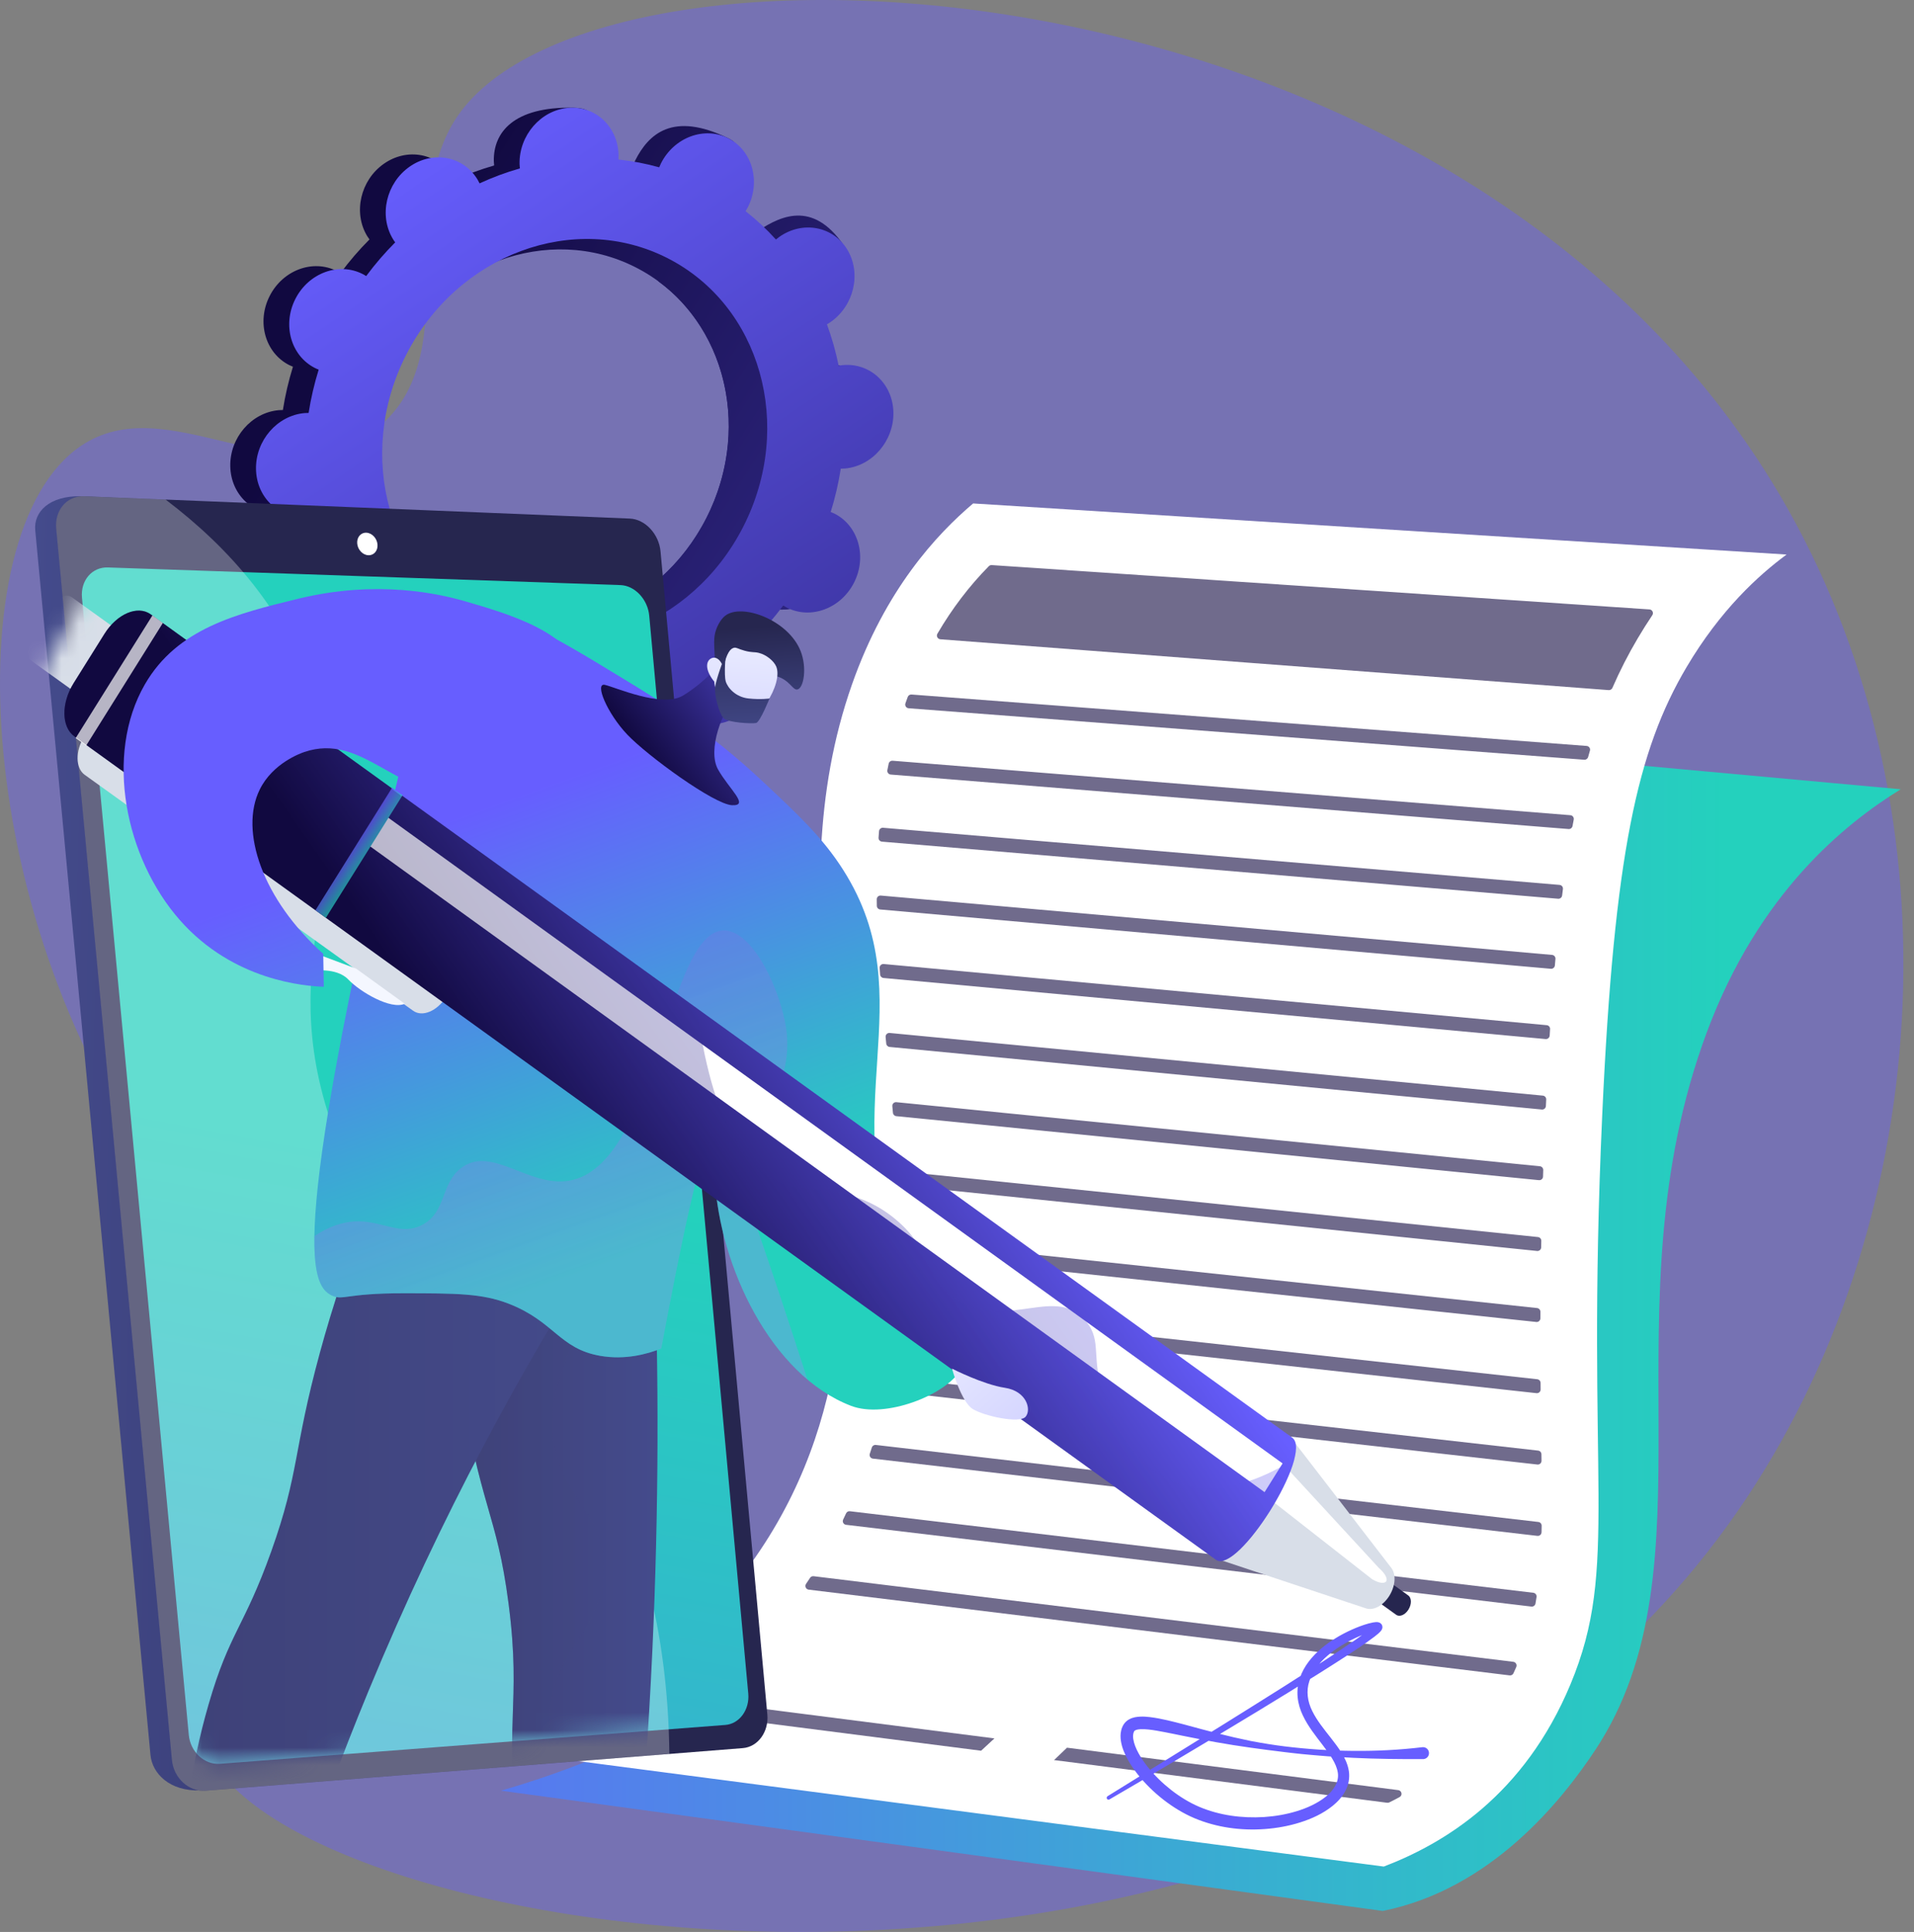
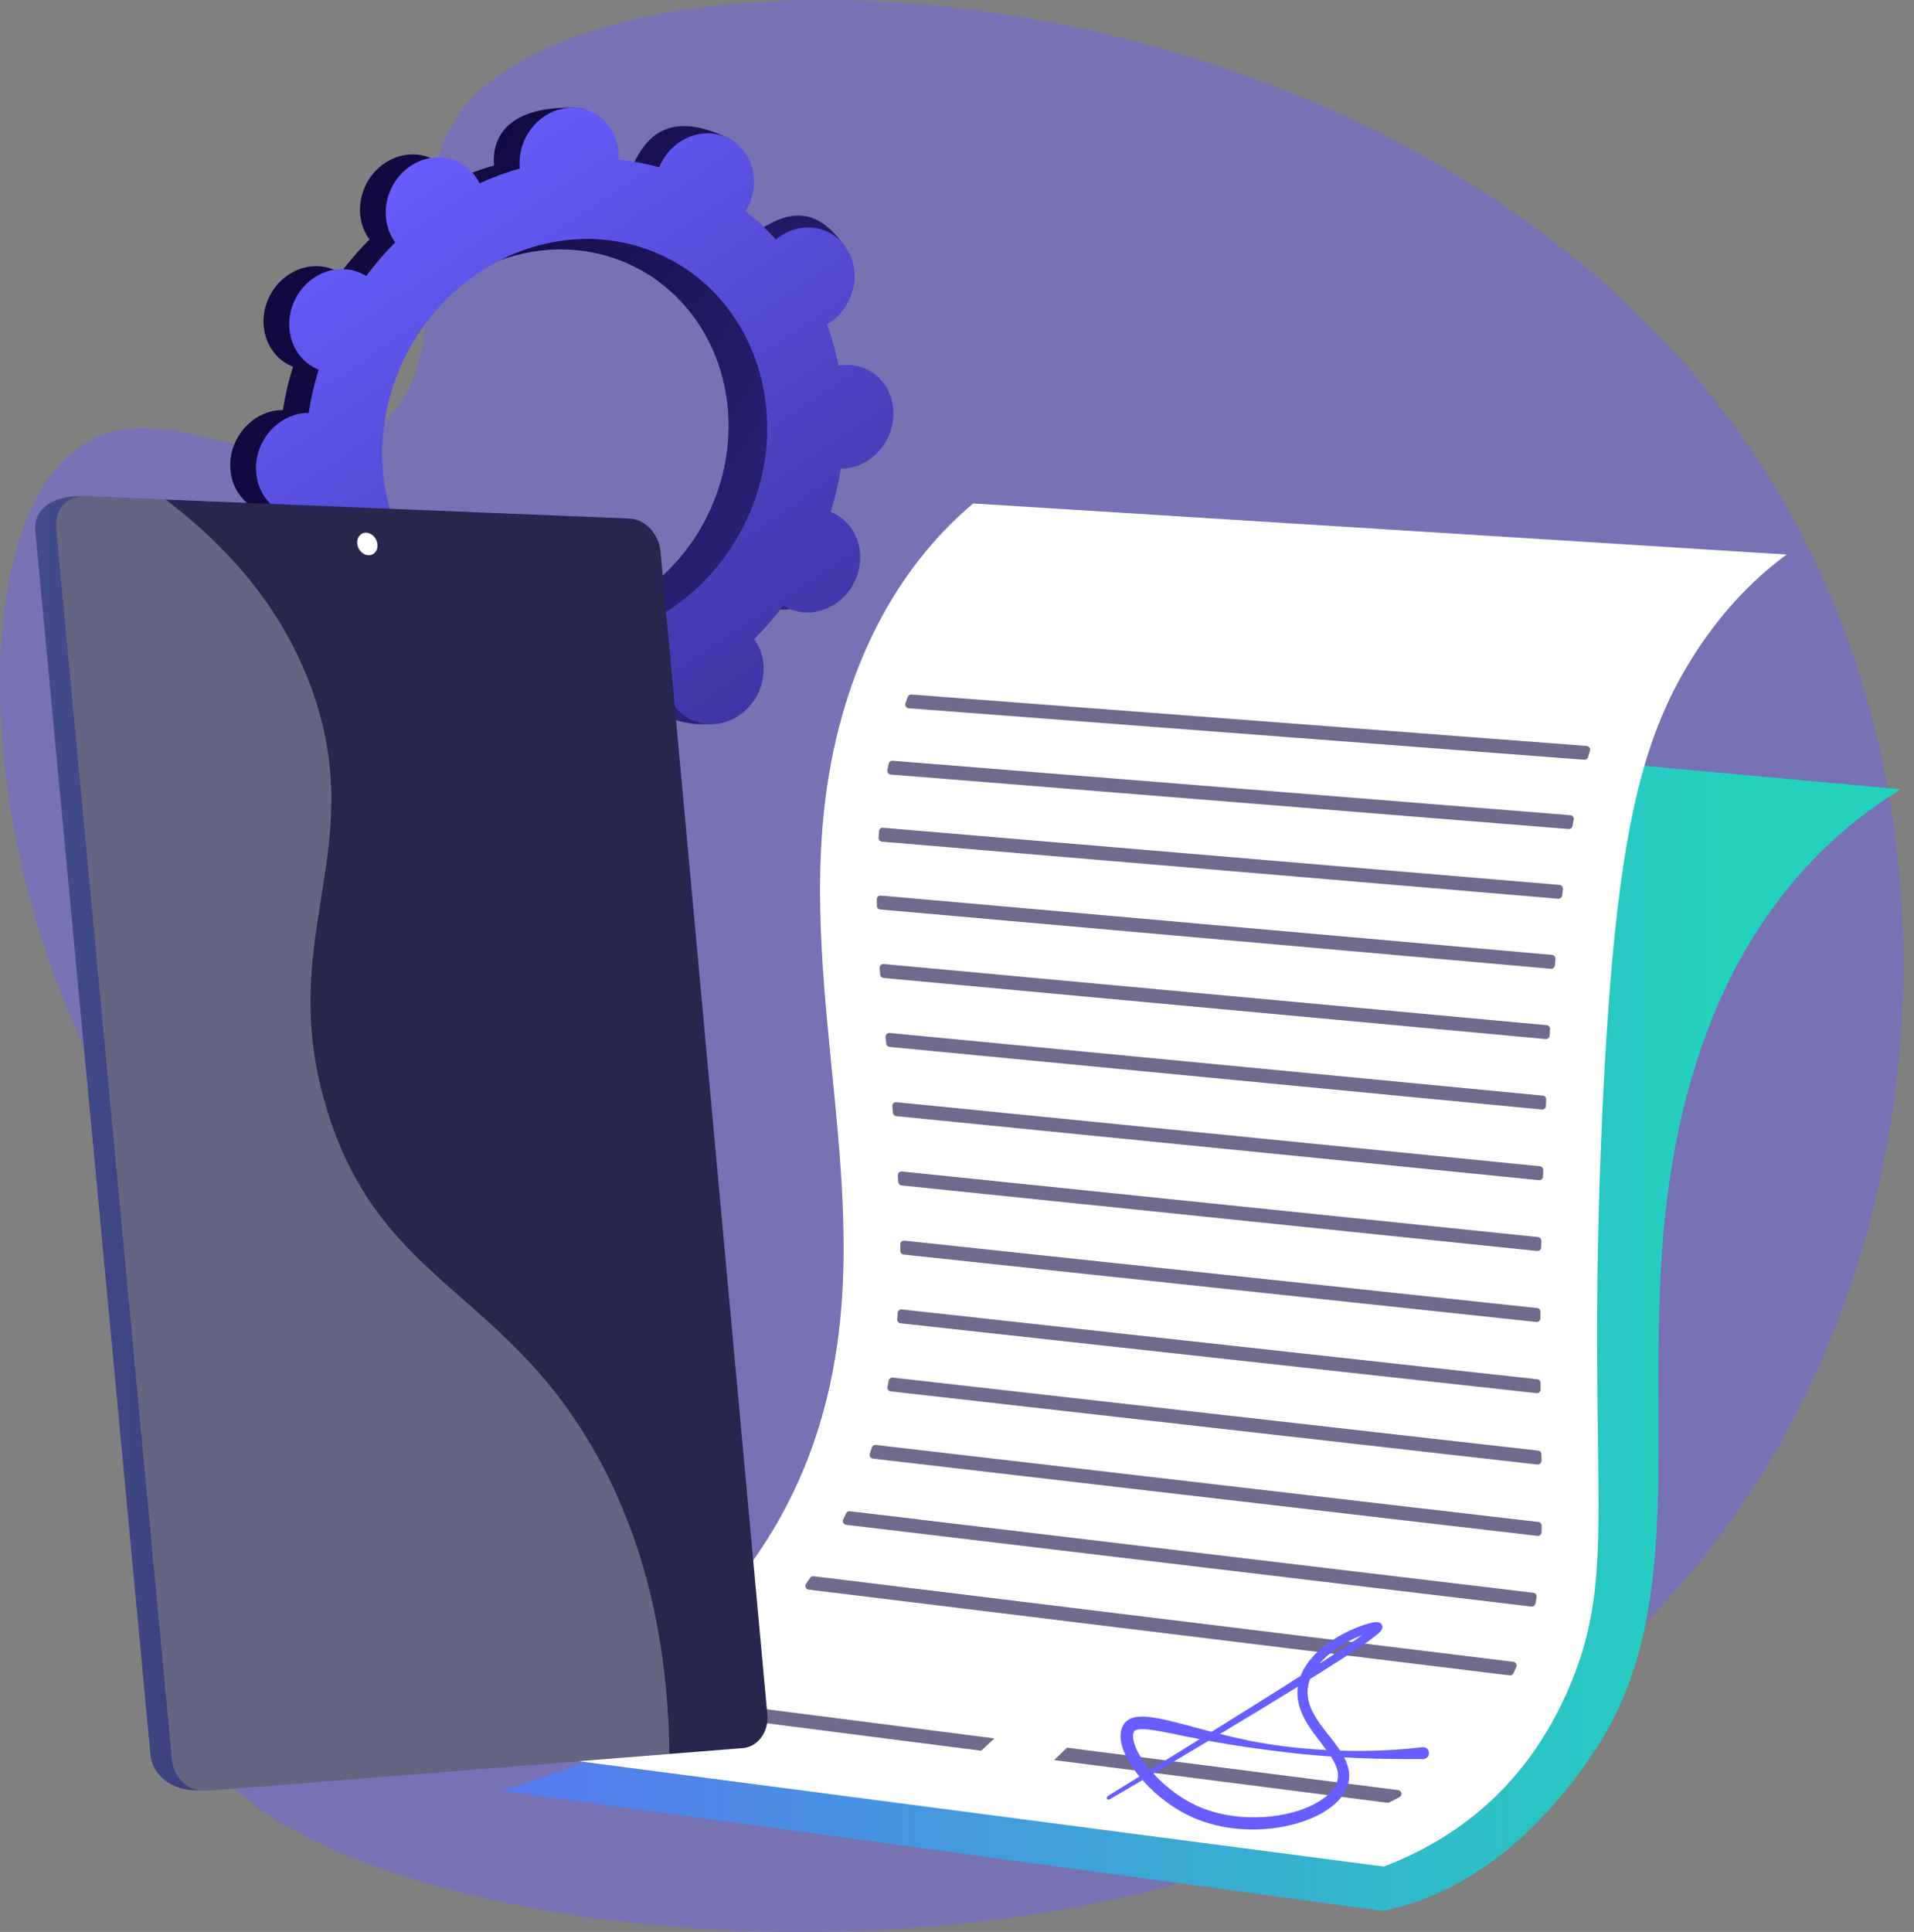
<svg xmlns="http://www.w3.org/2000/svg" width="109" height="110" viewBox="0 0 109 110" fill="none">
  <rect x="0" y="0" width="109" height="110" fill="#808080" stroke="none" />
  <path d="M26.057 6.611C22.417 11.922 26.686 20.532 21.284 24.526C16.025 28.415 9.565 22.041 4.61 25.388C-2.742 30.353 -1.399 53.071 9.349 67.186C12.581 71.431 15.282 73.082 16.478 77.883C19.047 88.192 10.02 94.324 11.738 99.422C15.606 110.902 75.093 120.535 98.962 86.034C110.11 69.921 111.778 46.654 101.817 28.983C83.82 -2.95 34.226 -5.305 26.057 6.611Z" fill="#675EFF" fill-opacity="0.4" />
  <path d="M55.658 40.132L108.243 44.939C105.066 46.901 100.149 50.835 97.19 58.804C91.363 74.495 97.837 89.11 90.834 99.664C88.971 102.472 84.953 107.557 78.746 108.804L28.527 101.957C44.972 97.19 49.432 88.176 50.29 80.49C51.15 72.778 48.701 63.553 51.635 51.14C52.835 46.063 54.472 42.411 55.658 40.132L55.658 40.132Z" fill="url(#paint0_linear_835_2218)" />
  <path d="M101.743 31.574C86.302 30.604 70.861 29.634 55.419 28.665C53.34 30.427 50.421 33.558 48.518 38.975C44.139 51.441 49.24 63.771 47.766 75.888C46.826 83.616 42.95 93.297 29.062 99.768C45.644 101.938 62.225 104.107 78.806 106.277C82.232 104.965 86.799 102.237 89.441 95.89C92.243 89.16 90.281 84.608 91.246 63.456C91.926 48.569 93.261 42.697 96.044 37.991C97.971 34.732 100.142 32.757 101.744 31.573L101.743 31.574Z" fill="white" />
  <path d="M51.126 74.749C51.116 74.871 51.106 74.993 51.095 75.115C51.084 75.23 51.167 75.332 51.282 75.345L87.502 79.323C87.628 79.337 87.738 79.238 87.737 79.112C87.736 78.989 87.735 78.865 87.734 78.74C87.733 78.632 87.652 78.542 87.545 78.53L51.36 74.556C51.241 74.543 51.135 74.63 51.126 74.749Z" fill="#110940" fill-opacity="0.6" />
  <path d="M51.27 70.851C51.27 70.974 51.27 71.098 51.27 71.221C51.269 71.329 51.351 71.421 51.458 71.432L87.49 75.27C87.614 75.283 87.723 75.186 87.724 75.061C87.724 74.938 87.725 74.814 87.726 74.69C87.726 74.581 87.644 74.489 87.536 74.477L51.503 70.64C51.378 70.627 51.269 70.725 51.27 70.851V70.851Z" fill="#110940" fill-opacity="0.6" />
  <path d="M50.61 78.608C50.587 78.729 50.564 78.849 50.539 78.969C50.515 79.091 50.599 79.207 50.723 79.221L87.552 83.386C87.679 83.4 87.789 83.3 87.788 83.173C87.786 83.05 87.785 82.926 87.783 82.801C87.782 82.694 87.701 82.604 87.595 82.593L50.841 78.436C50.731 78.424 50.63 78.499 50.61 78.608H50.61Z" fill="#110940" fill-opacity="0.6" />
  <path d="M56.632 98.98L39.93 96.841C39.858 96.832 39.786 96.859 39.739 96.917C39.65 97.028 39.539 97.115 39.413 97.183C39.221 97.288 39.282 97.557 39.482 97.583L55.872 99.682C56.125 99.448 56.379 99.214 56.632 98.98V98.98Z" fill="#110940" fill-opacity="0.6" />
  <path d="M79.629 101.925L60.765 99.509C60.521 99.746 60.274 99.981 60.027 100.214L78.998 102.644C79.04 102.649 79.082 102.642 79.12 102.623C79.319 102.526 79.513 102.425 79.705 102.32C79.885 102.223 79.832 101.951 79.629 101.925L79.629 101.925Z" fill="#110940" fill-opacity="0.6" />
  <path d="M51.134 66.925C51.141 67.049 51.149 67.174 51.156 67.298C51.162 67.402 51.242 67.486 51.345 67.496L87.536 71.227C87.659 71.24 87.767 71.145 87.769 71.02C87.771 70.898 87.774 70.774 87.776 70.65C87.778 70.54 87.696 70.446 87.586 70.435L51.365 66.701C51.236 66.688 51.125 66.794 51.133 66.924L51.134 66.925Z" fill="#110940" fill-opacity="0.6" />
  <path d="M46.132 89.839C46.057 89.953 45.981 90.067 45.904 90.18C45.815 90.312 45.895 90.49 46.053 90.51L85.971 95.392C86.063 95.403 86.151 95.355 86.19 95.271C86.244 95.153 86.296 95.035 86.349 94.915C86.405 94.785 86.322 94.636 86.18 94.619L46.334 89.745C46.254 89.735 46.177 89.772 46.132 89.839Z" fill="#110940" fill-opacity="0.6" />
  <path d="M48.184 86.165C48.129 86.282 48.074 86.399 48.018 86.515C47.954 86.646 48.038 86.801 48.182 86.818L87.21 91.474C87.321 91.487 87.424 91.412 87.444 91.302C87.466 91.179 87.486 91.055 87.505 90.93C87.524 90.812 87.439 90.703 87.321 90.688L48.4 86.045C48.31 86.034 48.223 86.083 48.184 86.165V86.165Z" fill="#110940" fill-opacity="0.6" />
  <path d="M49.65 82.417C49.612 82.536 49.573 82.655 49.534 82.773C49.492 82.901 49.577 83.034 49.71 83.05L87.552 87.448C87.676 87.463 87.786 87.368 87.789 87.243C87.791 87.121 87.794 86.996 87.796 86.87C87.797 86.762 87.716 86.669 87.608 86.657L49.876 82.271C49.775 82.259 49.681 82.32 49.65 82.417H49.65Z" fill="#110940" fill-opacity="0.6" />
  <path d="M50.817 62.985C50.829 63.11 50.841 63.235 50.852 63.36C50.862 63.461 50.941 63.541 51.042 63.551L87.641 67.195C87.763 67.207 87.87 67.114 87.874 66.992C87.878 66.869 87.882 66.746 87.886 66.622C87.89 66.511 87.807 66.415 87.696 66.404L51.049 62.755C50.916 62.742 50.805 62.852 50.817 62.985Z" fill="#110940" fill-opacity="0.6" />
  <path d="M51.91 39.544C51.816 39.537 51.728 39.593 51.695 39.681C51.651 39.801 51.606 39.923 51.563 40.045C51.563 40.045 51.563 40.047 51.563 40.047C51.517 40.178 51.609 40.316 51.747 40.327L90.222 43.258C90.323 43.265 90.415 43.2 90.442 43.102C90.476 42.981 90.51 42.861 90.544 42.742C90.582 42.613 90.492 42.482 90.357 42.472L51.91 39.544V39.544Z" fill="#110940" fill-opacity="0.6" />
  <path d="M50.609 43.482C50.584 43.604 50.559 43.727 50.535 43.849C50.511 43.973 50.601 44.091 50.727 44.101L89.329 47.203C89.437 47.212 89.534 47.136 89.554 47.029C89.576 46.907 89.599 46.786 89.622 46.666C89.645 46.542 89.556 46.426 89.431 46.416L50.834 43.314C50.728 43.305 50.631 43.377 50.609 43.482Z" fill="#110940" fill-opacity="0.6" />
-   <path d="M53.552 36.399L91.615 39.293C91.705 39.3 91.788 39.248 91.825 39.166C92.257 38.173 92.735 37.243 93.265 36.348C93.531 35.897 93.809 35.457 94.096 35.029C94.188 34.894 94.099 34.71 93.935 34.699L56.48 32.175C56.418 32.17 56.357 32.193 56.313 32.237C55.197 33.369 54.219 34.653 53.384 36.082C53.306 36.216 53.397 36.387 53.552 36.399L53.552 36.399Z" fill="#110940" fill-opacity="0.6" />
  <path d="M50.434 59.044C50.446 59.169 50.458 59.294 50.471 59.419C50.48 59.52 50.56 59.6 50.661 59.61L87.805 63.173C87.926 63.185 88.032 63.093 88.037 62.972C88.043 62.848 88.049 62.725 88.055 62.603C88.06 62.49 87.976 62.393 87.864 62.382L50.666 58.814C50.533 58.801 50.422 58.912 50.435 59.045L50.434 59.044Z" fill="#110940" fill-opacity="0.6" />
  <path d="M50.095 55.114C50.103 55.239 50.112 55.363 50.121 55.488C50.129 55.591 50.211 55.675 50.314 55.684L88.021 59.161C88.14 59.172 88.244 59.082 88.252 58.963C88.26 58.839 88.267 58.717 88.275 58.594C88.283 58.48 88.198 58.381 88.083 58.371L50.326 54.889C50.196 54.877 50.085 54.984 50.094 55.115L50.095 55.114Z" fill="#110940" fill-opacity="0.6" />
  <path d="M49.93 51.204C49.931 51.328 49.933 51.453 49.935 51.577C49.937 51.685 50.021 51.775 50.128 51.784L88.319 55.16C88.436 55.17 88.539 55.083 88.549 54.966C88.559 54.843 88.57 54.721 88.581 54.599C88.592 54.482 88.505 54.38 88.389 54.37L50.16 50.991C50.036 50.98 49.928 51.079 49.93 51.204Z" fill="#110940" fill-opacity="0.6" />
  <path d="M50.06 47.324C50.05 47.448 50.041 47.571 50.032 47.695C50.023 47.81 50.11 47.911 50.226 47.921L88.733 51.172C88.846 51.182 88.947 51.1 88.961 50.987C88.976 50.864 88.991 50.742 89.007 50.621C89.022 50.501 88.935 50.394 88.814 50.384L50.289 47.131C50.173 47.121 50.07 47.208 50.06 47.324H50.06Z" fill="#110940" fill-opacity="0.6" />
  <path d="M63.073 102.272L69.761 98.13C71.983 96.741 74.213 95.358 76.392 93.91C76.933 93.546 77.481 93.18 77.983 92.788C78.044 92.739 78.105 92.69 78.159 92.641C78.186 92.617 78.212 92.592 78.231 92.57C78.24 92.561 78.249 92.55 78.251 92.547C78.254 92.543 78.249 92.55 78.248 92.553C78.244 92.56 78.24 92.569 78.238 92.577C78.234 92.586 78.226 92.622 78.228 92.644C78.226 92.683 78.249 92.743 78.273 92.774C78.304 92.815 78.337 92.833 78.347 92.838C78.369 92.849 78.38 92.851 78.383 92.853C78.389 92.855 78.399 92.855 78.397 92.856C78.4 92.856 78.402 92.856 78.397 92.856C78.395 92.856 78.39 92.856 78.384 92.857C78.36 92.859 78.327 92.863 78.293 92.87C78.225 92.882 78.151 92.901 78.077 92.922C77.782 93.008 77.484 93.126 77.197 93.259C76.623 93.527 76.074 93.86 75.603 94.267C75.133 94.673 74.738 95.167 74.563 95.726C74.378 96.285 74.461 96.879 74.731 97.421C74.998 97.967 75.406 98.463 75.813 98.982C76.016 99.242 76.222 99.51 76.406 99.809C76.588 100.105 76.752 100.444 76.814 100.832C76.847 101.026 76.839 101.23 76.807 101.426C76.786 101.524 76.765 101.622 76.728 101.713C76.698 101.807 76.655 101.894 76.61 101.98C76.431 102.324 76.169 102.594 75.893 102.82C75.332 103.27 74.692 103.558 74.04 103.764C73.387 103.971 72.712 104.09 72.034 104.141C70.68 104.24 69.293 104.057 68.021 103.522C67.385 103.252 66.797 102.889 66.258 102.471C65.72 102.051 65.229 101.574 64.8 101.036C64.586 100.766 64.386 100.482 64.217 100.171C64.049 99.861 63.9 99.528 63.836 99.138C63.806 98.943 63.798 98.73 63.855 98.506C63.87 98.45 63.885 98.394 63.911 98.34L63.948 98.258C63.962 98.229 63.983 98.198 64.001 98.17C64.079 98.054 64.191 97.954 64.304 97.895C64.534 97.769 64.746 97.751 64.937 97.74C65.129 97.731 65.309 97.746 65.482 97.766C66.173 97.852 66.807 98.025 67.445 98.189C68.079 98.361 68.709 98.534 69.342 98.694C69.975 98.856 70.61 99.001 71.251 99.131C71.892 99.252 72.537 99.358 73.185 99.437C74.482 99.595 75.787 99.682 77.093 99.691C78.398 99.702 79.704 99.637 80.998 99.481H80.999C81.185 99.458 81.355 99.592 81.377 99.778C81.4 99.965 81.267 100.135 81.08 100.157C81.067 100.158 81.054 100.159 81.041 100.159C79.717 100.163 78.398 100.151 77.082 100.087C76.424 100.051 75.766 100.018 75.111 99.958C74.782 99.933 74.455 99.9 74.127 99.87C73.8 99.833 73.472 99.802 73.146 99.759C71.84 99.6 70.533 99.426 69.234 99.193C68.585 99.077 67.939 98.947 67.297 98.819C66.976 98.754 66.657 98.685 66.34 98.626C66.023 98.566 65.709 98.505 65.404 98.474C65.251 98.457 65.103 98.451 64.967 98.456C64.834 98.46 64.709 98.485 64.652 98.521C64.569 98.537 64.494 98.772 64.541 99.028C64.581 99.287 64.697 99.566 64.841 99.829C64.985 100.095 65.163 100.35 65.355 100.594C65.743 101.083 66.198 101.526 66.692 101.914C67.188 102.301 67.725 102.632 68.296 102.876C69.444 103.363 70.728 103.534 71.986 103.457C72.615 103.415 73.242 103.309 73.841 103.126C74.437 102.944 75.016 102.683 75.483 102.314C75.951 101.949 76.273 101.444 76.186 100.925C76.147 100.664 76.029 100.395 75.87 100.134C75.713 99.872 75.522 99.617 75.325 99.359C74.932 98.842 74.501 98.315 74.197 97.676C74.044 97.358 73.935 97.005 73.9 96.639C73.862 96.272 73.908 95.897 74.023 95.552C74.136 95.206 74.315 94.889 74.528 94.609C74.741 94.327 74.987 94.079 75.249 93.857C75.777 93.413 76.366 93.067 76.982 92.789C77.291 92.651 77.606 92.529 77.941 92.436C78.026 92.414 78.111 92.393 78.204 92.376C78.251 92.368 78.299 92.361 78.357 92.358C78.371 92.357 78.387 92.357 78.405 92.357C78.421 92.357 78.443 92.359 78.466 92.362C78.475 92.363 78.495 92.367 78.511 92.371C78.524 92.374 78.544 92.38 78.575 92.396C78.595 92.404 78.636 92.429 78.673 92.478C78.706 92.515 78.728 92.588 78.728 92.636C78.729 92.668 78.72 92.714 78.713 92.733C78.707 92.751 78.7 92.768 78.691 92.785C78.68 92.805 78.664 92.831 78.654 92.842C78.632 92.873 78.614 92.893 78.595 92.913C78.558 92.951 78.524 92.983 78.49 93.013C78.422 93.073 78.355 93.126 78.287 93.178C77.75 93.586 77.201 93.942 76.65 94.303C75.547 95.019 74.433 95.712 73.315 96.4C72.197 97.087 71.077 97.769 69.952 98.444C67.702 99.792 65.451 101.14 63.182 102.454C63.131 102.484 63.067 102.467 63.038 102.417C63.009 102.368 63.025 102.304 63.073 102.274L63.073 102.272Z" fill="#675EFF" />
  <path d="M43.341 34.429C44.706 35.122 46.42 34.486 47.17 33.008C47.92 31.53 47.422 29.771 46.058 29.078C45.987 29.042 45.915 29.012 45.843 28.983C46.096 28.166 46.287 27.342 46.416 26.518C46.494 26.518 46.572 26.516 46.652 26.509C48.209 26.37 49.445 24.94 49.412 23.314C49.38 21.688 48.091 20.482 46.534 20.62C46.453 20.628 46.373 20.64 46.293 20.655C46.131 19.849 45.908 19.062 45.627 18.3C45.698 18.258 45.769 18.215 45.839 18.166C47.171 17.233 47.597 15.391 46.79 14.052C45.984 12.714 44.25 12.385 42.918 13.318C42.85 13.366 42.785 13.417 42.722 13.47C42.196 12.888 41.619 12.349 40.995 11.857C41.039 11.785 41.082 11.713 41.12 11.636C41.871 10.159 42.851 8.545 41.476 7.873C38.294 6.32 36.929 7.65 36.179 9.127C36.14 9.204 36.107 9.281 36.075 9.36C35.309 9.146 34.534 8.998 33.754 8.917C33.758 8.835 33.762 8.752 33.761 8.669C33.728 7.043 34.211 6.163 32.648 6.133C29.24 6.066 28.091 7.546 28.123 9.171C28.125 9.256 28.132 9.339 28.14 9.422C27.359 9.644 26.593 9.929 25.846 10.273C25.811 10.201 25.774 10.129 25.732 10.059C24.925 8.72 23.191 8.391 21.86 9.325C20.528 10.258 20.102 12.1 20.908 13.438C20.95 13.507 20.995 13.571 21.041 13.634C20.451 14.224 19.899 14.865 19.389 15.552C19.322 15.51 19.256 15.47 19.185 15.434C17.82 14.741 16.106 15.377 15.356 16.855C14.605 18.333 15.103 20.092 16.468 20.785C16.539 20.821 16.611 20.851 16.683 20.88C16.43 21.697 16.239 22.521 16.11 23.345C16.032 23.345 15.954 23.347 15.874 23.354C14.317 23.493 13.081 24.923 13.114 26.549C13.146 28.175 14.435 29.381 15.992 29.242C16.073 29.235 16.153 29.222 16.232 29.208C16.395 30.013 16.618 30.8 16.899 31.562C16.828 31.604 16.756 31.648 16.687 31.697C15.355 32.629 14.929 34.471 15.736 35.81C16.542 37.149 19.213 37.771 20.545 36.838C20.613 36.79 19.74 36.445 19.804 36.393C20.33 36.975 20.907 37.514 21.531 38.005C21.487 38.078 21.444 38.15 21.405 38.227C20.655 39.704 21.153 41.464 22.517 42.156C23.882 42.849 25.596 42.213 26.347 40.736C26.386 40.659 26.419 40.581 26.451 40.503C27.217 40.717 27.992 40.865 28.772 40.946C28.767 41.028 28.764 41.111 28.765 41.194C28.798 42.82 30.086 44.026 31.643 43.887C33.2 43.748 34.435 42.317 34.403 40.691C34.401 40.606 34.394 40.523 34.386 40.441C35.167 40.218 35.933 39.934 36.68 39.59C36.716 39.662 36.752 39.734 36.795 39.804C37.601 41.143 39.335 41.472 40.667 40.538C41.999 39.605 42.425 37.763 41.618 36.425C41.577 36.356 41.532 36.292 41.485 36.229C42.075 35.639 42.628 34.998 43.138 34.311C43.204 34.352 43.271 34.393 43.342 34.429H43.341ZM26.33 34.645C21.376 32.129 19.567 25.741 22.292 20.376C25.015 15.012 31.24 12.702 36.194 15.218C41.148 17.733 42.957 24.121 40.233 29.486C37.509 34.85 31.285 37.16 26.33 34.645Z" fill="url(#paint1_linear_835_2218)" />
  <path d="M46.652 26.509C48.209 26.37 49.444 24.939 49.412 23.313C49.379 21.687 48.091 20.482 46.534 20.62C46.453 20.628 46.373 20.64 46.293 20.655C46.131 19.849 45.908 19.062 45.626 18.3C45.698 18.258 45.769 18.215 45.839 18.166C47.171 17.233 48.819 14.978 47.879 13.729C46.096 11.359 44.25 12.385 42.918 13.318C42.849 13.366 42.785 13.417 42.722 13.47C42.196 12.888 41.619 12.349 40.995 11.857C41.038 11.785 41.081 11.713 41.12 11.636C41.529 10.832 41.565 9.945 41.295 9.191C40.008 11.456 38.739 13.729 37.493 16.016C41.445 18.912 42.704 24.62 40.233 29.486C38.139 33.609 33.978 35.925 29.914 35.635C29.733 36.105 29.555 36.577 29.361 37.043C28.834 38.306 28.236 39.544 27.637 40.779C28.014 40.85 28.392 40.906 28.772 40.946C28.767 41.028 28.763 41.111 28.765 41.194C28.797 42.82 29.784 44.201 32.606 44.051C34.167 43.969 34.435 42.317 34.402 40.691C34.4 40.606 34.394 40.523 34.385 40.441C35.166 40.218 35.933 39.933 36.679 39.589C36.715 39.662 36.751 39.734 36.794 39.804C37.6 41.143 40.398 41.712 41.731 40.778C43.063 39.845 42.424 37.763 41.617 36.424C41.576 36.356 41.531 36.292 41.484 36.228C42.074 35.638 42.627 34.998 43.137 34.311C43.203 34.352 43.27 34.393 43.34 34.428C44.705 35.121 46.42 34.485 47.17 33.008C47.92 31.53 47.422 29.771 46.057 29.078C45.987 29.042 45.915 29.012 45.842 28.983C46.096 28.165 46.287 27.341 46.415 26.517C46.493 26.517 46.572 26.516 46.651 26.509H46.652Z" fill="url(#paint2_linear_835_2218)" />
  <path d="M48.118 26.676C49.675 26.537 50.91 25.106 50.878 23.48C50.846 21.854 49.557 20.648 48 20.787C47.919 20.794 47.839 20.807 47.76 20.821C47.597 20.016 47.374 19.229 47.093 18.467C47.165 18.425 47.236 18.382 47.306 18.333C48.638 17.4 49.063 15.558 48.257 14.219C47.45 12.88 45.716 12.551 44.384 13.485C44.316 13.533 44.252 13.584 44.188 13.637C43.662 13.055 43.086 12.516 42.461 12.024C42.505 11.952 42.548 11.879 42.587 11.803C43.337 10.325 42.839 8.566 41.474 7.873C40.11 7.18 38.395 7.816 37.645 9.294C37.606 9.371 37.573 9.448 37.541 9.526C36.775 9.313 36 9.165 35.22 9.083C35.224 9.001 35.228 8.919 35.226 8.835C35.194 7.209 33.905 6.004 32.348 6.143C30.791 6.281 29.556 7.712 29.588 9.338C29.59 9.423 29.597 9.506 29.606 9.589C28.825 9.811 28.058 10.096 27.311 10.44C27.276 10.367 27.239 10.295 27.197 10.225C26.39 8.887 24.657 8.558 23.325 9.491C21.993 10.425 21.567 12.266 22.374 13.605C22.415 13.674 22.46 13.737 22.506 13.801C21.916 14.391 21.364 15.031 20.853 15.719C20.787 15.677 20.72 15.636 20.65 15.601C19.285 14.908 17.571 15.544 16.82 17.022C16.07 18.499 16.568 20.259 17.933 20.951C18.003 20.987 18.076 21.017 18.148 21.046C17.895 21.864 17.704 22.688 17.575 23.512C17.497 23.512 17.418 23.513 17.339 23.52C15.782 23.66 14.546 25.09 14.579 26.716C14.611 28.342 15.9 29.548 17.456 29.409C17.538 29.401 17.618 29.389 17.697 29.374C17.86 30.18 18.083 30.967 18.364 31.729C18.292 31.771 18.221 31.814 18.151 31.863C16.82 32.796 16.394 34.638 17.201 35.977C18.007 37.316 19.741 37.644 21.073 36.711C21.141 36.663 21.205 36.612 21.269 36.559C21.795 37.141 22.372 37.68 22.996 38.172C22.952 38.244 22.909 38.316 22.87 38.393C22.12 39.871 22.618 41.63 23.983 42.323C25.347 43.015 27.062 42.379 27.812 40.902C27.851 40.825 27.884 40.748 27.916 40.669C28.682 40.883 29.458 41.031 30.238 41.112C30.233 41.194 30.229 41.277 30.23 41.36C30.263 42.986 31.552 44.192 33.108 44.053C34.665 43.914 35.901 42.484 35.868 40.858C35.867 40.773 35.859 40.69 35.851 40.607C36.632 40.384 37.399 40.099 38.145 39.755C38.181 39.828 38.218 39.9 38.259 39.97C39.066 41.309 40.8 41.638 42.132 40.705C43.464 39.771 43.89 37.929 43.083 36.591C43.042 36.523 42.996 36.458 42.95 36.395C43.54 35.805 44.092 35.164 44.603 34.477C44.669 34.519 44.736 34.559 44.807 34.595C46.171 35.288 47.885 34.652 48.636 33.174C49.386 31.697 48.888 29.937 47.524 29.244C47.453 29.209 47.381 29.178 47.308 29.15C47.562 28.332 47.753 27.508 47.881 26.684C47.959 26.684 48.038 26.682 48.118 26.675L48.118 26.676ZM42.335 29.975C39.418 35.72 32.753 38.194 27.447 35.5C22.142 32.806 20.206 25.965 23.122 20.221C26.039 14.476 32.704 12.002 38.01 14.696C43.316 17.39 45.252 24.231 42.335 29.975H42.335Z" fill="url(#paint3_linear_835_2218)" />
  <path d="M36.276 31.483L42.332 97.361C42.422 98.342 41.798 99.2 40.942 99.267L11.436 101.94C9.637 102.009 8.666 100.96 8.569 99.922L2.007 30.191C1.909 29.143 2.807 28.216 4.624 28.256L34.533 29.62C35.402 29.656 36.185 30.494 36.276 31.483Z" fill="url(#paint4_linear_835_2218)" />
  <path d="M37.617 31.399L43.699 97.617C43.79 98.602 43.163 99.465 42.303 99.533L11.712 101.958C10.757 102.034 9.893 101.243 9.795 100.199L3.204 30.097C3.106 29.044 3.821 28.215 4.791 28.255L35.867 29.526C36.739 29.562 37.526 30.405 37.617 31.399Z" fill="#26264F" />
-   <path d="M36.973 35.053L42.613 96.426C42.698 97.348 42.111 98.152 41.307 98.214L12.534 100.426C11.646 100.494 10.843 99.755 10.751 98.783L4.669 34.034C4.577 33.054 5.241 32.278 6.142 32.309L35.337 33.314C36.152 33.342 36.888 34.125 36.973 35.053H36.973Z" fill="url(#paint5_linear_835_2218)" />
  <path d="M21.497 30.994C21.53 31.349 21.299 31.626 20.98 31.614C20.661 31.603 20.376 31.306 20.343 30.951C20.31 30.596 20.542 30.318 20.861 30.33C21.179 30.343 21.464 30.64 21.497 30.994V30.994Z" fill="white" />
  <g style="mix-blend-mode:soft-light" opacity="0.3">
    <path d="M18.662 63.316C15.622 53.6 20.913 48.705 17.917 39.705C16.286 34.809 13.022 31.161 9.432 28.445L4.787 28.255C3.817 28.215 3.102 29.044 3.201 30.098L9.791 100.199C9.889 101.243 10.753 102.034 11.708 101.958L38.119 99.864C38.036 92.545 36.317 87.335 34.404 83.632C29.15 73.456 21.81 73.377 18.662 63.316Z" fill="#F4F7FA" />
  </g>
  <mask id="mask0_835_2218" style="mask-type:luminance" maskUnits="userSpaceOnUse" x="0" y="32" width="104" height="69">
-     <path d="M63.018 33.24L100.748 94.694C117.125 100.377 42.102 98.152 41.298 98.214L12.525 100.426C11.637 100.495 10.834 99.755 10.743 98.784L0.15 43.78C0.057 42.8 5.232 32.278 6.133 32.309L35.328 33.314C36.143 33.342 62.933 32.311 63.018 33.24Z" fill="white" />
-   </mask>
+     </mask>
  <g mask="url(#mask0_835_2218)">
    <path d="M37.26 71.082C37.518 78.141 37.529 85.811 37.15 94.005C36.723 103.231 35.865 111.759 34.784 119.489C34.382 119.503 33.959 119.505 33.518 119.492C33.22 119.483 32.932 119.467 32.653 119.447C32.092 117.844 31.429 115.736 30.835 113.219C30.211 110.571 29.834 108.196 29.566 105.925C28.621 97.93 29.728 97.232 28.962 91.306C28.282 86.058 27.317 85.853 26.183 78.403C24.953 70.318 25.869 69.105 26.314 68.667C28.21 66.802 32.663 68.072 37.26 71.082L37.26 71.082Z" fill="url(#paint6_linear_835_2218)" />
    <path style="mix-blend-mode:multiply" opacity="0.3" d="M26.314 68.667C28.122 66.888 32.257 67.965 36.624 70.68C31.6 76.496 31.052 80.268 31.654 82.716C32.335 85.482 34.404 86.279 34.396 89.304C34.387 93.021 31.255 94.006 31.322 97.94C31.366 100.541 32.742 100.514 33.067 103.727C33.451 107.528 31.654 108.838 32.236 111.65C32.486 112.86 33.201 114.441 35.238 116.07C35.091 117.225 34.941 118.368 34.784 119.49C34.382 119.504 33.959 119.506 33.518 119.493C33.22 119.484 32.932 119.469 32.653 119.448C32.092 117.845 31.429 115.737 30.835 113.219C30.211 110.572 29.834 108.197 29.566 105.926C28.621 97.93 29.728 97.233 28.962 91.307C28.282 86.059 27.317 85.854 26.183 78.403C24.953 70.318 25.869 69.106 26.314 68.667L26.314 68.667Z" fill="url(#paint7_linear_835_2218)" />
    <path d="M34.148 70.963C29.822 77.745 25.156 86.184 20.983 96.286C17.83 103.92 15.543 111.087 13.864 117.475C13.636 117.588 13.101 117.813 12.416 117.716C11.482 117.583 10.921 116.944 10.775 116.766C10.092 112.187 10.167 108.309 10.399 105.509C10.548 103.717 10.81 100.733 11.877 97.049C13.071 92.922 13.892 92.69 15.45 88.324C17.067 83.792 16.676 82.661 18.225 76.99C18.861 74.66 19.926 71.193 21.683 67.046C25.838 68.352 29.993 69.657 34.148 70.963L34.148 70.963Z" fill="url(#paint8_linear_835_2218)" />
    <path d="M54.675 78.034C53.843 79.42 50.422 80.794 48.467 80.045C43.895 78.293 40.968 72.063 40.711 67.106C40.656 66.041 40.69 65.001 40.489 64.969C39.982 64.889 38.681 71.325 37.661 76.782C36.84 77.104 35.595 77.445 34.173 77.196C31.846 76.787 31.569 75.238 28.965 74.228C27.447 73.639 25.958 73.637 22.982 73.635C19.622 73.632 19.529 74.076 18.882 73.753C17.684 73.157 16.274 70.778 23.398 41.214C23.866 39.271 24.655 36.164 26.861 35.26C28.668 34.519 30.99 35.897 35.561 38.684C37.845 40.077 40.398 41.653 43.393 44.455C45.433 46.364 46.853 47.693 48.023 49.537C52.742 56.975 47.288 63.174 51.569 72.685C53.041 75.955 55.545 76.582 54.674 78.034H54.675Z" fill="url(#paint9_linear_835_2218)" />
-     <path style="mix-blend-mode:multiply" opacity="0.3" d="M24.09 69.717C25.427 68.972 25.088 67.407 26.25 66.513C27.982 65.179 30.095 67.609 32.4 67.225C37.43 66.385 37.94 53.046 41.208 52.98C42.747 52.949 44.23 55.877 44.699 58.144C45.518 62.111 42.38 63.88 42.87 68.828C42.958 69.715 43.051 69.572 45.197 76.128C45.483 77 45.744 77.807 45.981 78.541C42.853 75.9 40.916 71.094 40.709 67.106C40.654 66.042 40.689 65.001 40.488 64.97C39.981 64.89 38.68 71.326 37.659 76.782C36.839 77.104 35.594 77.446 34.172 77.196C31.845 76.788 31.567 75.238 28.964 74.228C27.445 73.639 25.957 73.638 22.981 73.635C19.621 73.632 19.528 74.076 18.881 73.754C18.391 73.51 17.866 72.964 17.904 70.381C18.892 69.723 19.74 69.533 20.432 69.54C21.852 69.552 22.889 70.386 24.089 69.717H24.09Z" fill="url(#paint10_linear_835_2218)" />
    <path d="M41.431 37.344C41.431 37.344 40.203 38.838 38.882 39.612C37.689 40.312 35.059 39.133 34.45 38.995C33.842 38.856 34.572 40.612 35.72 41.822C36.868 43.032 40.663 45.799 41.687 45.846C42.71 45.892 41.522 44.932 40.893 43.813C40.265 42.695 41.151 40.383 41.944 39.671C42.737 38.958 41.431 37.343 41.431 37.343V37.344Z" fill="url(#paint11_linear_835_2218)" />
    <path d="M4.824 44.116L23.524 57.547C24.054 57.928 24.901 57.571 25.415 56.749C25.929 55.928 25.916 54.953 25.386 54.572L6.686 41.141C6.156 40.76 5.309 41.117 4.795 41.939C4.281 42.761 4.294 43.735 4.824 44.116Z" fill="#D8DEE8" />
    <path d="M1.823 37.648L5.559 40.331L7.835 36.694L4.1 34.011C3.835 33.821 3.466 33.913 3.275 34.218L1.689 36.753C1.499 37.057 1.559 37.459 1.823 37.648Z" fill="#D8DEE8" />
    <path d="M77.766 90.688L79.51 91.941C79.706 92.082 80.019 91.95 80.209 91.646C80.399 91.341 80.394 90.981 80.198 90.84L78.455 89.587L77.766 90.689V90.688Z" fill="#26264F" />
    <path d="M79.121 90.861C78.772 91.419 78.218 91.718 77.796 91.578L69.07 88.679L73.418 81.729L79.236 89.275C79.517 89.641 79.469 90.304 79.121 90.861Z" fill="#D8DEE8" />
    <g style="mix-blend-mode:soft-light">
      <path d="M78.942 90.035C78.847 90.188 78.512 90.138 78.14 89.916L71.066 84.378L72.257 82.475L78.535 89.286C78.868 89.57 79.038 89.883 78.942 90.036V90.035Z" fill="white" />
    </g>
-     <path d="M4.234 41.927L69.241 88.805C70.479 89.694 74.827 82.744 73.589 81.855L8.582 34.977C7.843 34.447 6.664 34.945 5.948 36.09L4.194 38.894C3.477 40.039 3.495 41.397 4.234 41.927Z" fill="url(#paint12_linear_835_2218)" />
    <g style="mix-blend-mode:soft-light">
      <path d="M20.93 48.082L72.016 84.96L73.041 83.323L21.954 46.444L20.93 48.082Z" fill="white" />
    </g>
    <path style="mix-blend-mode:multiply" d="M17.965 51.828L18.561 52.255L22.926 45.278L22.33 44.85L17.965 51.828Z" fill="url(#paint13_linear_835_2218)" />
    <g style="mix-blend-mode:soft-light">
      <path d="M4.312 42.022L4.908 42.45L9.274 35.472L8.678 35.044L4.312 42.022Z" fill="white" />
    </g>
    <path style="mix-blend-mode:multiply" opacity="0.3" d="M8.582 34.977L39.697 57.511C40.69 64.781 42.913 67.038 45.035 67.528C46.509 67.868 48.817 67.561 51.066 69.478C53.238 71.328 52.571 72.879 54.53 74.037C57.435 75.754 60.189 73.106 61.88 75.268C62.79 76.43 62.074 77.297 62.921 79.66C63.235 80.537 64.545 84.187 68.057 84.672C70.1 84.954 72.144 84.062 73.713 83.072C73.152 85.296 70.222 89.509 69.241 88.805L4.234 41.927C3.495 41.397 3.477 40.039 4.194 38.894L5.948 36.09C6.664 34.945 7.843 34.447 8.582 34.977Z" fill="url(#paint14_linear_835_2218)" />
    <path d="M54.215 77.926C54.215 77.926 55.98 78.829 57.229 79.018C58.478 79.207 58.75 80.276 58.403 80.669C58.057 81.062 56.069 80.632 55.404 80.231C54.739 79.83 54.215 77.925 54.215 77.925L54.215 77.926Z" fill="url(#paint15_linear_835_2218)" />
    <path d="M17.773 55.28C17.773 55.28 19.158 55.058 19.835 55.77C20.512 56.482 22.266 57.509 23.051 57.151L20.282 55.152L17.774 54.212V55.28L17.773 55.28Z" fill="#F4F7FF" />
    <path d="M18.44 56.185C17.431 56.148 13.313 55.875 10.241 52.386C7.13 48.853 5.935 42.981 8.247 38.972C10.092 35.772 13.49 34.943 16.972 34.093C21.512 32.984 25.078 33.826 26.504 34.24C28.928 34.944 32.674 36.031 33.076 38.433C33.52 41.089 29.818 44.987 26.213 45.177C22.575 45.369 20.628 41.701 17.338 42.815C17.115 42.891 15.535 43.451 14.793 44.952C13.621 47.321 14.949 51.2 18.408 54.309C18.419 54.934 18.43 55.559 18.44 56.185Z" fill="url(#paint16_linear_835_2218)" />
    <path d="M44.254 38.513C44.987 38.73 45.153 39.335 45.427 39.253C45.779 39.147 45.96 38.014 45.6 37.085C44.905 35.292 42.212 34.308 41.28 35.073C41.037 35.273 40.779 35.709 40.7 36.167C40.664 36.379 40.662 36.672 40.696 37.254C40.726 37.77 40.717 37.748 40.73 37.901C40.76 38.267 40.854 38.912 41.187 39.806C41.326 39.642 41.51 39.448 41.742 39.255C41.832 39.181 42.185 38.895 42.587 38.722C42.846 38.61 43.549 38.304 44.254 38.512V38.513Z" fill="url(#paint17_linear_835_2218)" />
    <path d="M40.678 38.81C40.678 38.81 40.74 40.239 41.997 40.866C43.123 41.428 44.616 38.911 44.205 37.95C44.068 37.629 43.644 37.281 43.209 37.173C42.952 37.109 42.826 37.164 42.408 37.051C42.023 36.947 41.947 36.851 41.799 36.883C41.613 36.923 41.376 37.15 41.198 38.038C41.106 37.691 40.901 37.459 40.679 37.445C40.644 37.443 40.541 37.453 40.458 37.511C40.153 37.72 40.213 38.25 40.678 38.811V38.81Z" fill="url(#paint18_linear_835_2218)" />
    <path d="M41.331 37.248C41.331 37.248 41.219 38.42 41.331 38.798C41.443 39.175 41.907 39.693 42.627 39.769C43.349 39.844 43.823 39.769 43.823 39.769C43.823 39.769 43.284 41.113 43.06 41.165C42.836 41.216 41.463 41.146 41.213 40.898C40.963 40.65 40.656 39.566 40.73 39.088C40.803 38.609 41.213 37.525 41.213 37.525L41.332 37.248L41.331 37.248Z" fill="url(#paint19_linear_835_2218)" />
  </g>
  <defs>
    <linearGradient id="paint0_linear_835_2218" x1="98.334" y1="74.802" x2="7.664" y2="74.802" gradientUnits="userSpaceOnUse">
      <stop stop-color="#24D1BD" />
      <stop offset="1" stop-color="#675EFF" />
    </linearGradient>
    <linearGradient id="paint1_linear_835_2218" x1="20.754" y1="17.854" x2="98.134" y2="67.15" gradientUnits="userSpaceOnUse">
      <stop stop-color="#110940" />
      <stop offset="0.99" stop-color="#675EFF" />
    </linearGradient>
    <linearGradient id="paint2_linear_835_2218" x1="21.198" y1="17.159" x2="98.578" y2="66.455" gradientUnits="userSpaceOnUse">
      <stop stop-color="#110940" />
      <stop offset="1" stop-color="#675EFF" />
    </linearGradient>
    <linearGradient id="paint3_linear_835_2218" x1="21.894" y1="8.976" x2="66.569" y2="75.454" gradientUnits="userSpaceOnUse">
      <stop stop-color="#675EFF" />
      <stop offset="1" stop-color="#110940" />
    </linearGradient>
    <linearGradient id="paint4_linear_835_2218" x1="1.305" y1="64.968" x2="42.974" y2="65.797" gradientUnits="userSpaceOnUse">
      <stop stop-color="#444B8C" />
      <stop offset="1" stop-color="#26264F" />
    </linearGradient>
    <linearGradient id="paint5_linear_835_2218" x1="23.493" y1="66.011" x2="-0.286" y2="191.445" gradientUnits="userSpaceOnUse">
      <stop stop-color="#24D1BD" />
      <stop offset="1" stop-color="#675EFF" />
    </linearGradient>
    <linearGradient id="paint6_linear_835_2218" x1="37.445" y1="93.647" x2="25.566" y2="93.647" gradientUnits="userSpaceOnUse">
      <stop stop-color="#444B8C" />
      <stop offset="1" stop-color="#3E4177" />
    </linearGradient>
    <linearGradient id="paint7_linear_835_2218" x1="37.445" y1="93.648" x2="25.566" y2="93.648" gradientUnits="userSpaceOnUse">
      <stop stop-color="#444B8C" />
      <stop offset="1" stop-color="#3E4177" />
    </linearGradient>
    <linearGradient id="paint8_linear_835_2218" x1="34.148" y1="92.393" x2="10.234" y2="92.393" gradientUnits="userSpaceOnUse">
      <stop stop-color="#444B8C" />
      <stop offset="1" stop-color="#3E4177" />
    </linearGradient>
    <linearGradient id="paint9_linear_835_2218" x1="36.764" y1="70.945" x2="27.771" y2="45.868" gradientUnits="userSpaceOnUse">
      <stop stop-color="#24D1BD" />
      <stop offset="1" stop-color="#675EFF" />
    </linearGradient>
    <linearGradient id="paint10_linear_835_2218" x1="34.048" y1="72.641" x2="24.833" y2="46.947" gradientUnits="userSpaceOnUse">
      <stop stop-color="#AA80F9" />
      <stop offset="1" stop-color="#6165D7" />
    </linearGradient>
    <linearGradient id="paint11_linear_835_2218" x1="36.813" y1="43.391" x2="47.208" y2="35.773" gradientUnits="userSpaceOnUse">
      <stop stop-color="#110940" />
      <stop offset="1" stop-color="#675EFF" />
    </linearGradient>
    <linearGradient id="paint12_linear_835_2218" x1="50.466" y1="49.562" x2="29.068" y2="64.56" gradientUnits="userSpaceOnUse">
      <stop stop-color="#675EFF" />
      <stop offset="1" stop-color="#110940" />
    </linearGradient>
    <linearGradient id="paint13_linear_835_2218" x1="20.872" y1="48.836" x2="20.064" y2="48.297" gradientUnits="userSpaceOnUse">
      <stop stop-color="#24D1BD" />
      <stop offset="1" stop-color="#675EFF" />
    </linearGradient>
    <linearGradient id="paint14_linear_835_2218" x1="50.473" y1="49.555" x2="29.069" y2="64.557" gradientUnits="userSpaceOnUse">
      <stop stop-color="#675EFF" />
      <stop offset="1" stop-color="#110940" />
    </linearGradient>
    <linearGradient id="paint15_linear_835_2218" x1="50.894" y1="73.332" x2="83.302" y2="109.256" gradientUnits="userSpaceOnUse">
      <stop stop-color="#F4F7FF" />
      <stop offset="1" stop-color="#675EFF" />
    </linearGradient>
    <linearGradient id="paint16_linear_835_2218" x1="31.498" y1="74.076" x2="22.295" y2="48.411" gradientUnits="userSpaceOnUse">
      <stop stop-color="#24D1BD" />
      <stop offset="1" stop-color="#675EFF" />
    </linearGradient>
    <linearGradient id="paint17_linear_835_2218" x1="43.56" y1="41.955" x2="43.09" y2="35.659" gradientUnits="userSpaceOnUse">
      <stop stop-color="#444B8C" />
      <stop offset="1" stop-color="#26264F" />
    </linearGradient>
    <linearGradient id="paint18_linear_835_2218" x1="42.644" y1="33.472" x2="39.491" y2="73.1" gradientUnits="userSpaceOnUse">
      <stop stop-color="#F4F7FF" />
      <stop offset="1" stop-color="#675EFF" />
    </linearGradient>
    <linearGradient id="paint19_linear_835_2218" x1="42.493" y1="42.526" x2="41.923" y2="34.882" gradientUnits="userSpaceOnUse">
      <stop stop-color="#444B8C" />
      <stop offset="1" stop-color="#26264F" />
    </linearGradient>
  </defs>
</svg>